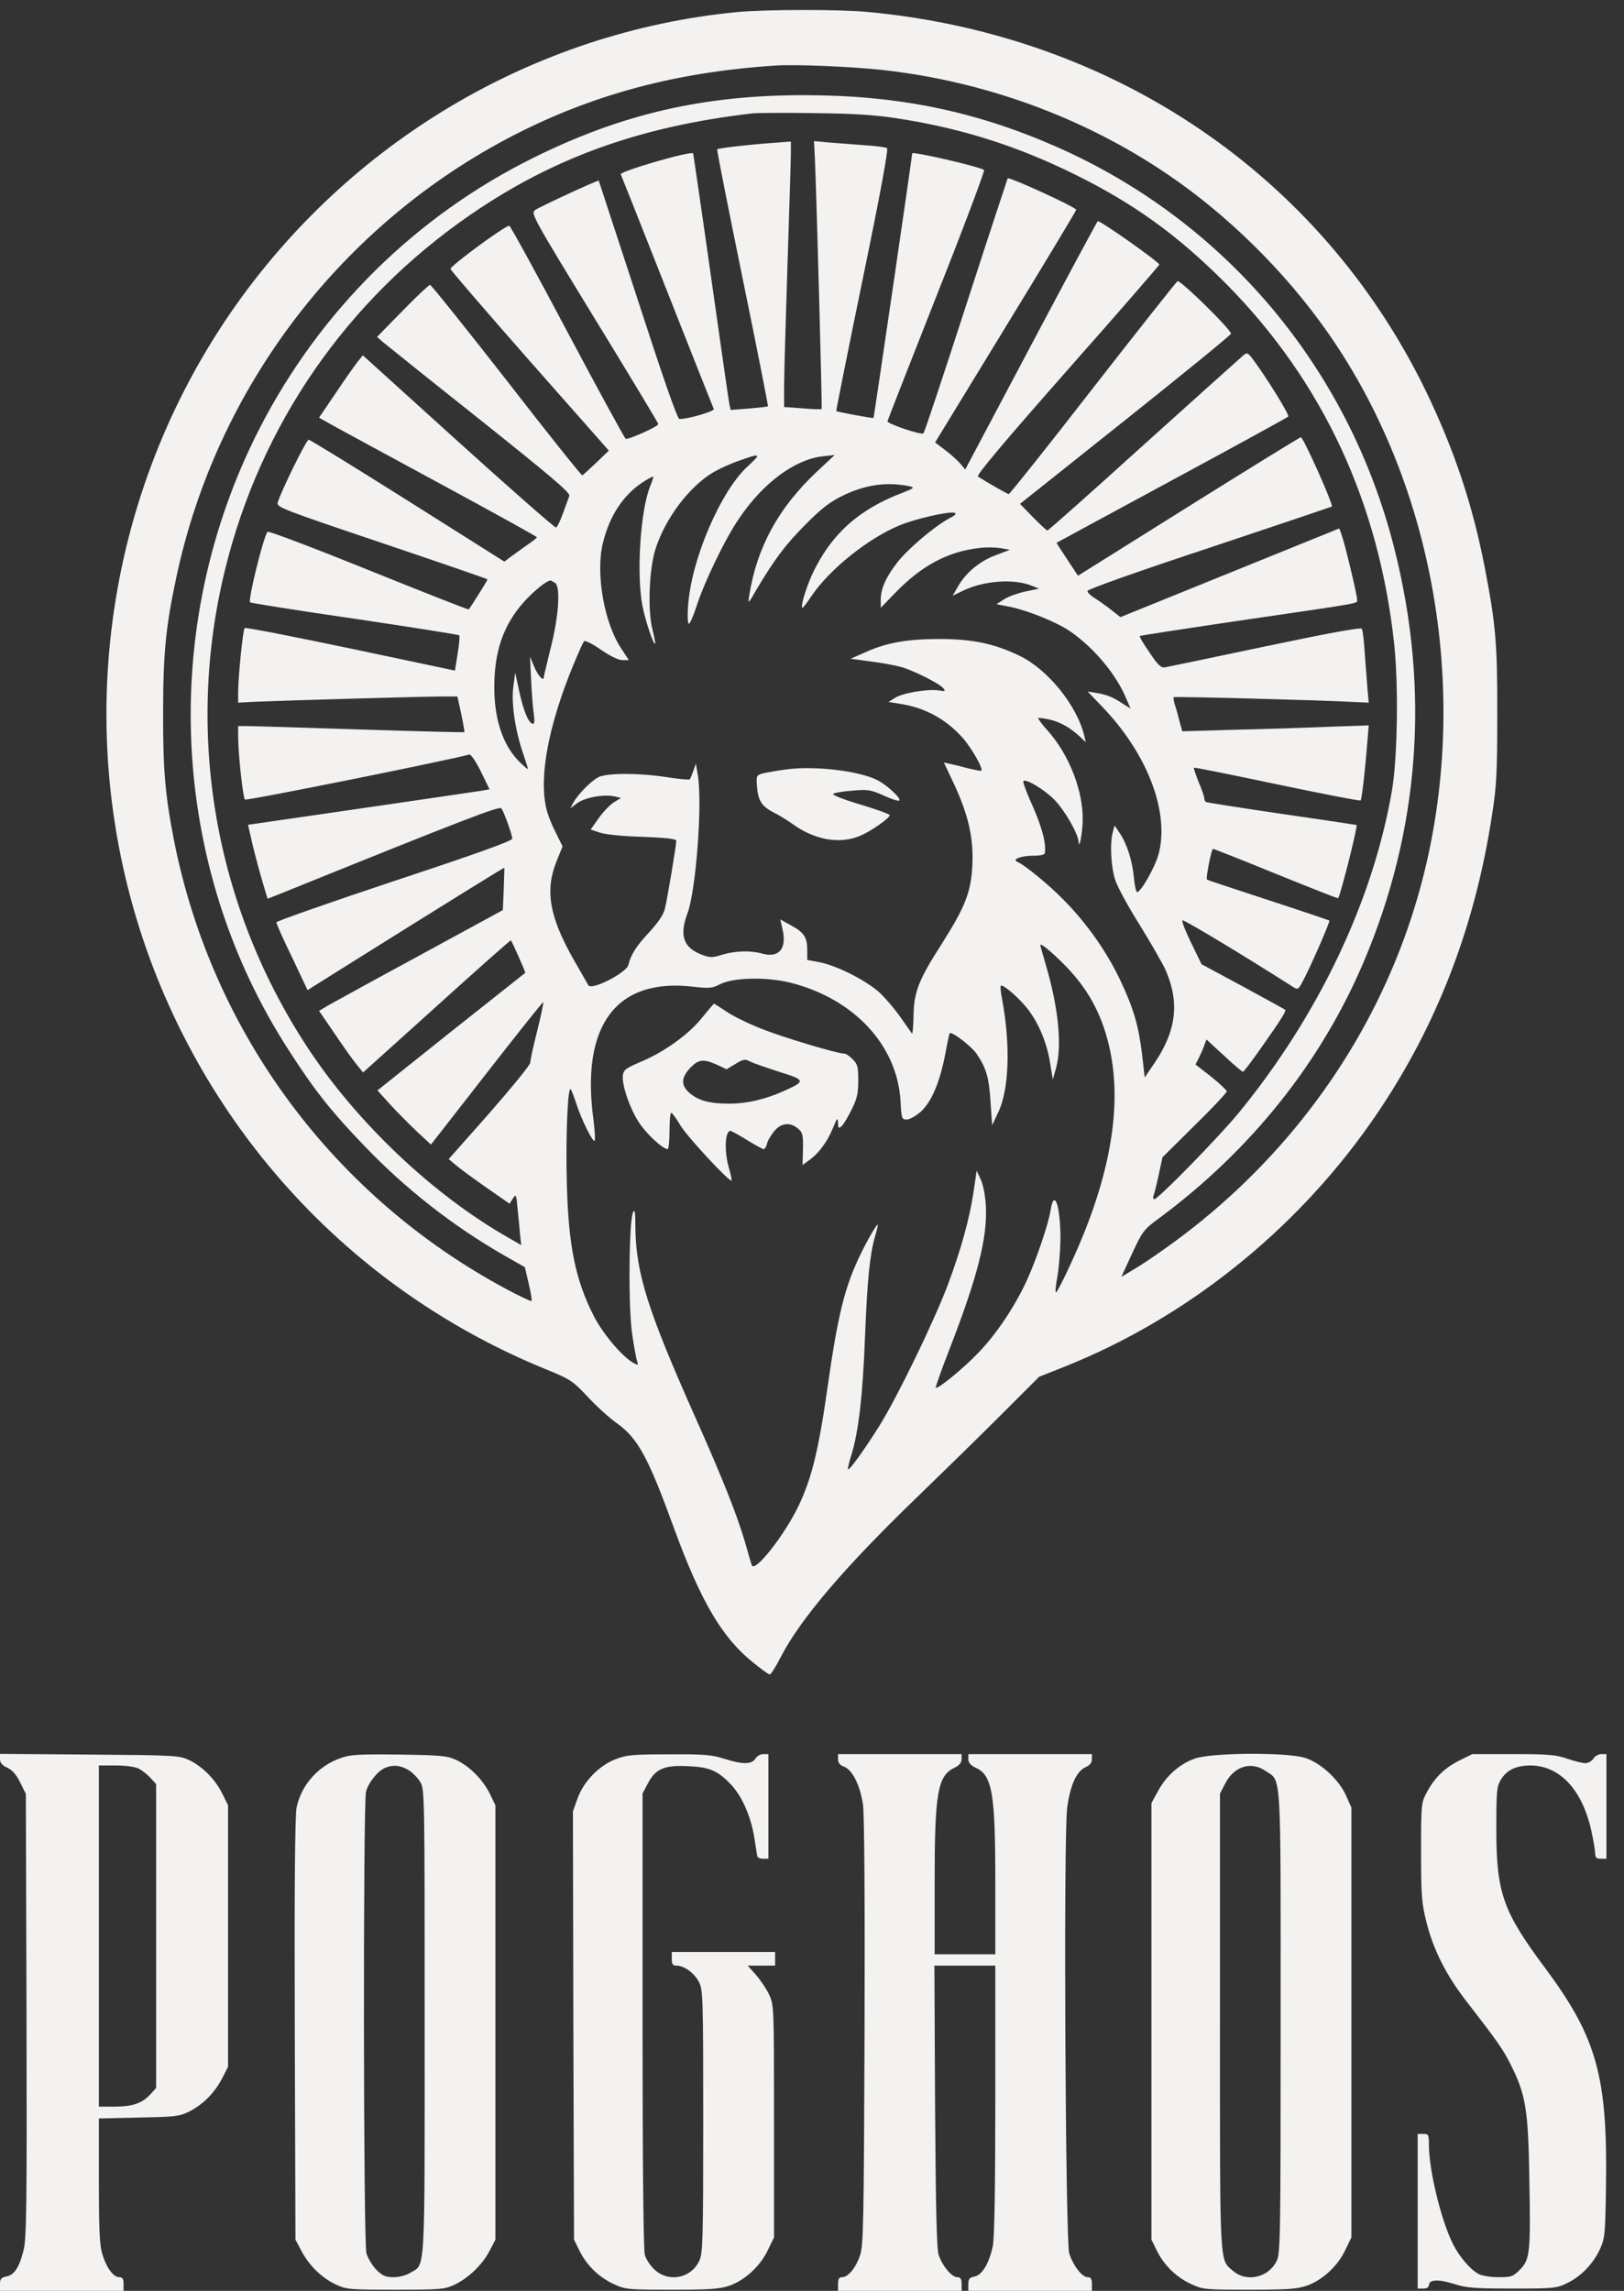
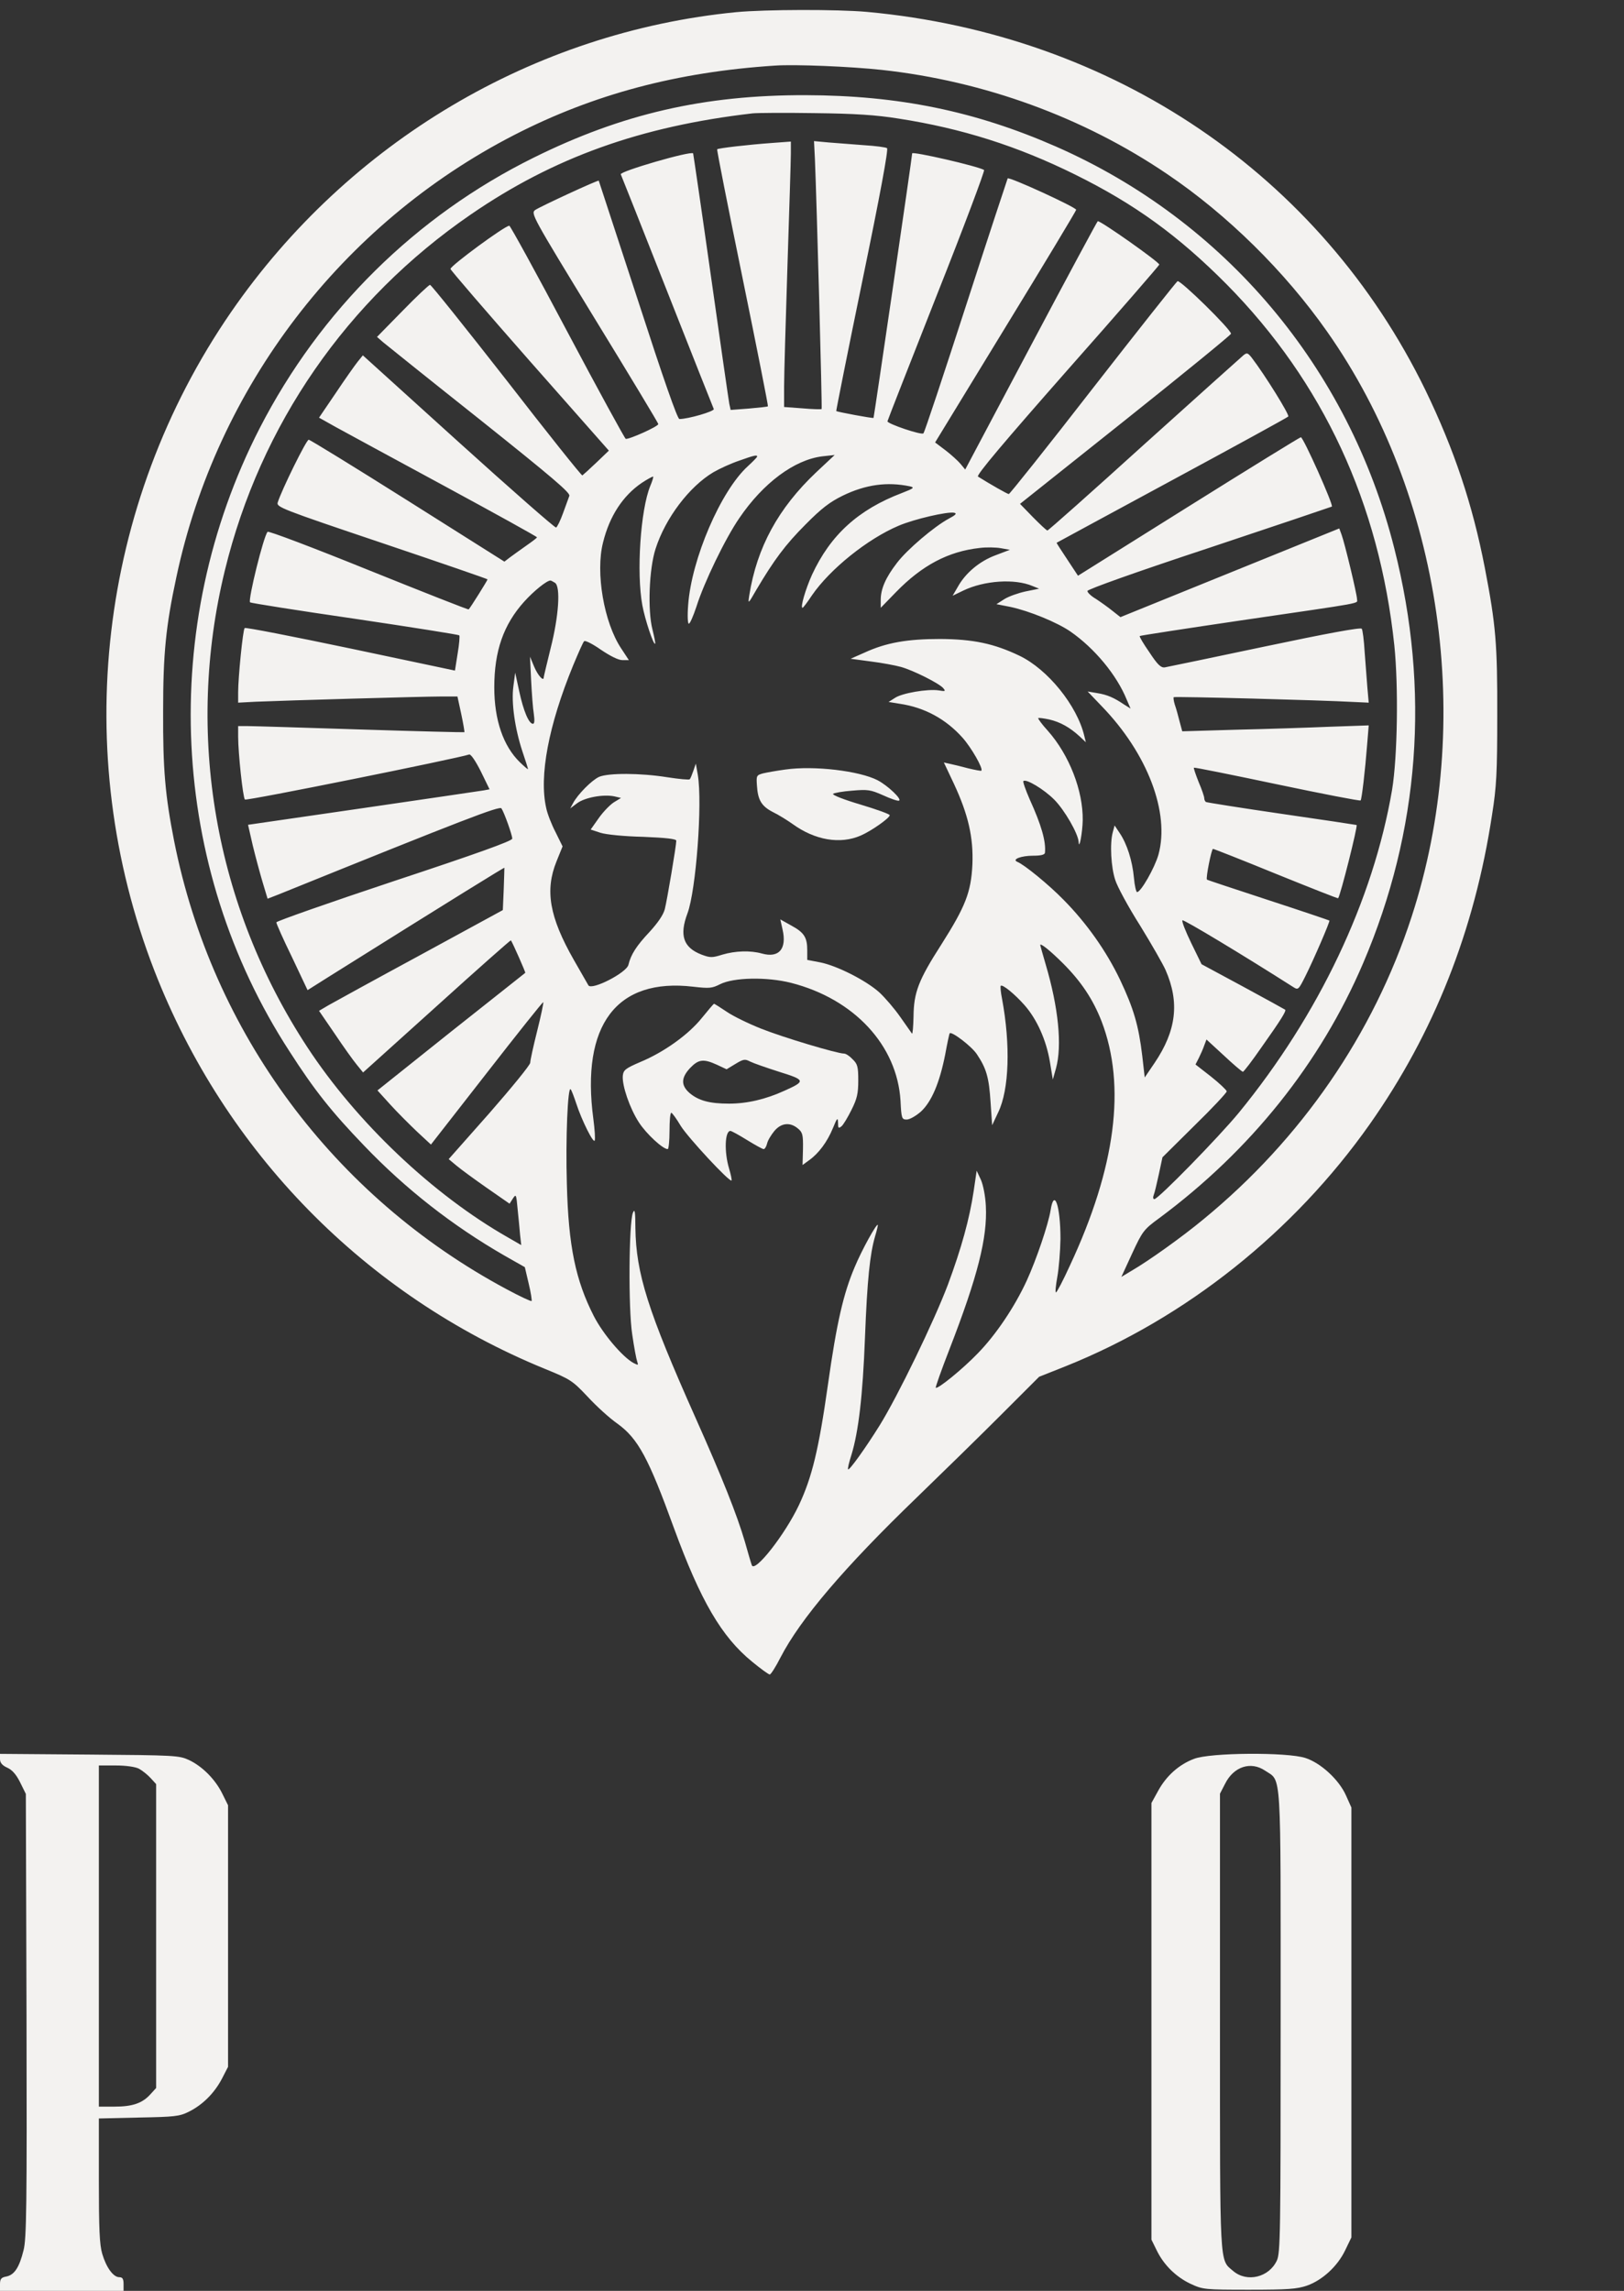
<svg xmlns="http://www.w3.org/2000/svg" width="56" height="79" viewBox="0 0 56 79" fill="none">
  <rect x="0" y="0" width="56" height="79" fill="#333333" stroke="none" />
  <path d="M25.388 0.419C18.408 1.101 12.016 4.897 7.972 10.756C3.393 17.399 2.402 25.941 5.322 33.47C7.755 39.729 12.597 44.67 18.787 47.204C19.671 47.564 19.74 47.611 20.259 48.16C20.554 48.482 21.019 48.906 21.29 49.094C22.003 49.611 22.359 50.27 23.242 52.702C24.156 55.196 24.877 56.443 25.938 57.306C26.233 57.549 26.504 57.745 26.543 57.745C26.581 57.745 26.752 57.478 26.914 57.157C27.604 55.823 29.115 54.051 31.602 51.651C32.477 50.804 33.794 49.517 34.514 48.796L35.832 47.478L36.761 47.109C40.898 45.447 44.609 42.49 47.236 38.764C49.444 35.627 50.846 32.09 51.45 28.098C51.605 27.125 51.629 26.639 51.629 24.686C51.636 22.223 51.582 21.556 51.202 19.588C50.776 17.384 50.141 15.501 49.157 13.462C45.539 6.035 38.396 1.195 29.905 0.411C28.875 0.317 26.38 0.325 25.388 0.419ZM30.408 2.411C33.926 2.795 37.358 4.042 40.248 6.003C42.316 7.399 44.307 9.36 45.764 11.438C49.73 17.078 50.861 24.913 48.677 31.611C47.36 35.666 44.865 39.282 41.503 42.043C40.767 42.654 39.612 43.478 39.031 43.815L38.667 44.035L39.039 43.227C39.395 42.458 39.442 42.396 39.969 42.011C43.13 39.666 45.531 36.662 47.003 33.219C48.956 28.654 49.32 23.799 48.08 18.913C46.508 12.678 42.231 7.611 36.413 5.054C33.624 3.831 30.982 3.289 27.774 3.282C24.28 3.274 21.453 3.925 18.4 5.438C14.34 7.446 11.04 10.709 8.956 14.764C5.446 21.603 5.842 29.894 9.986 36.262C10.846 37.603 11.435 38.341 12.551 39.502C13.984 41 15.595 42.262 17.393 43.298L18.098 43.698L18.23 44.262C18.307 44.576 18.346 44.843 18.33 44.866C18.307 44.882 17.92 44.702 17.47 44.459C11.505 41.266 7.314 35.611 6.004 29C5.694 27.423 5.617 26.529 5.625 24.529C5.625 22.537 5.718 21.596 6.082 19.901C7.476 13.344 11.784 7.713 17.734 4.654C20.469 3.25 23.343 2.482 26.728 2.262C27.418 2.215 29.324 2.293 30.408 2.411ZM30.982 4.089C33.166 4.427 35.088 5.038 37.071 6.019C39.132 7.038 40.635 8.129 42.308 9.815C45.624 13.18 47.561 17.352 48.08 22.254C48.227 23.682 48.189 26.105 48.003 27.235C47.352 31.047 45.477 34.999 42.719 38.372C42.014 39.227 39.938 41.352 39.806 41.352C39.76 41.352 39.752 41.29 39.783 41.211C39.814 41.141 39.891 40.811 39.961 40.49L40.085 39.909L41.193 38.811C41.805 38.215 42.301 37.682 42.301 37.635C42.293 37.588 42.053 37.36 41.758 37.125L41.224 36.709L41.34 36.482C41.402 36.356 41.487 36.168 41.526 36.05L41.603 35.847L42.208 36.404C42.533 36.709 42.828 36.96 42.858 36.96C42.889 36.96 43.176 36.584 43.502 36.113C44.191 35.141 44.361 34.858 44.315 34.819C44.292 34.803 43.641 34.443 42.858 34.019L41.433 33.251L41.077 32.521C40.883 32.121 40.743 31.768 40.774 31.737C40.813 31.698 42.905 32.96 44.602 34.043C44.764 34.145 44.78 34.129 45.012 33.666C45.299 33.094 45.872 31.768 45.841 31.745C45.833 31.737 44.888 31.415 43.734 31.039C42.587 30.662 41.634 30.349 41.619 30.333C41.572 30.294 41.774 29.274 41.828 29.274C41.859 29.274 42.835 29.658 44.005 30.137C45.167 30.607 46.136 30.992 46.143 30.976C46.221 30.882 46.825 28.49 46.779 28.45C46.763 28.443 45.609 28.27 44.199 28.066C42.797 27.862 41.619 27.674 41.588 27.658C41.549 27.635 41.526 27.572 41.526 27.525C41.526 27.47 41.441 27.219 41.332 26.968C41.231 26.709 41.154 26.49 41.169 26.474C41.185 26.458 42.471 26.717 44.036 27.047C45.601 27.376 46.895 27.627 46.918 27.603C46.957 27.564 47.073 26.576 47.143 25.674L47.197 25.015L45.849 25.062C45.113 25.093 43.664 25.141 42.634 25.164L40.767 25.219L40.674 24.874C40.627 24.686 40.557 24.427 40.511 24.301C40.472 24.176 40.457 24.058 40.472 24.043C40.503 24.011 45.578 24.145 46.67 24.207L47.197 24.231L47.151 23.713C47.127 23.431 47.089 22.874 47.057 22.482C47.034 22.082 46.988 21.729 46.957 21.682C46.926 21.627 45.74 21.846 43.618 22.294C41.805 22.678 40.248 22.999 40.162 23.015C40.031 23.031 39.914 22.921 39.636 22.497C39.434 22.207 39.279 21.948 39.302 21.933C39.318 21.917 40.898 21.674 42.812 21.392C47.151 20.756 46.794 20.827 46.794 20.662C46.794 20.497 46.368 18.725 46.26 18.435L46.182 18.223L42.409 19.752L38.636 21.282L38.357 21.062C38.202 20.937 37.947 20.756 37.792 20.654C37.629 20.56 37.497 20.435 37.497 20.38C37.497 20.325 39.186 19.721 41.704 18.89C44.013 18.121 45.911 17.478 45.926 17.47C45.988 17.415 44.943 15.078 44.857 15.078C44.826 15.078 43.083 16.152 40.991 17.462L37.172 19.854L36.8 19.29C36.591 18.976 36.428 18.725 36.436 18.717C36.444 18.709 38.233 17.744 40.403 16.568C42.58 15.392 44.385 14.403 44.423 14.364C44.478 14.317 43.618 12.929 43.161 12.333C43.029 12.168 42.998 12.152 42.874 12.254C42.797 12.317 41.255 13.705 39.45 15.329C37.652 16.96 36.149 18.294 36.118 18.294C36.087 18.294 35.863 18.082 35.615 17.831L35.173 17.376L38.807 14.482C40.805 12.889 42.448 11.548 42.448 11.509C42.456 11.368 40.697 9.642 40.604 9.697C40.557 9.729 39.24 11.391 37.683 13.391C36.126 15.399 34.817 17.038 34.786 17.038C34.739 17.038 34.135 16.693 33.724 16.435C33.655 16.388 34.639 15.227 36.8 12.772C38.551 10.795 39.976 9.148 39.976 9.125C39.976 9.038 37.978 7.627 37.854 7.627C37.838 7.627 36.8 9.556 35.553 11.909L33.283 16.192L33.12 15.995C33.035 15.893 32.802 15.682 32.609 15.533L32.245 15.258L34.677 11.274C36.017 9.086 37.11 7.266 37.11 7.235C37.11 7.148 34.801 6.089 34.747 6.152C34.739 6.168 34.088 8.136 33.314 10.529C32.539 12.921 31.88 14.913 31.842 14.944C31.78 15.015 30.602 14.615 30.602 14.529C30.602 14.505 31.369 12.552 32.299 10.191C33.236 7.831 33.965 5.885 33.934 5.862C33.717 5.729 31.454 5.211 31.454 5.289C31.447 5.454 30.137 14.395 30.122 14.411C30.099 14.435 28.882 14.207 28.836 14.176C28.828 14.168 29.231 12.136 29.742 9.658C30.346 6.733 30.641 5.14 30.587 5.109C30.54 5.078 30.192 5.031 29.796 5.007C29.409 4.976 28.859 4.936 28.58 4.913L28.069 4.866L28.1 5.478C28.162 6.929 28.355 14.082 28.332 14.105C28.317 14.121 28.022 14.113 27.674 14.082L27.038 14.035V13.321C27.038 12.929 27.093 11.054 27.154 9.156C27.216 7.258 27.271 5.517 27.271 5.289V4.882L26.636 4.929C25.776 4.991 24.776 5.109 24.73 5.148C24.714 5.172 25.109 7.164 25.605 9.587C26.101 12.011 26.496 14.003 26.48 14.011C26.473 14.027 26.171 14.058 25.822 14.089L25.195 14.137L25.148 13.925C25.125 13.799 24.838 11.815 24.513 9.509C24.187 7.203 23.908 5.305 23.901 5.289C23.823 5.195 21.367 5.909 21.406 6.011C21.429 6.058 22.15 7.878 23.01 10.058C23.87 12.239 24.59 14.058 24.613 14.105C24.644 14.184 23.73 14.45 23.428 14.45C23.358 14.45 22.87 13.046 21.995 10.348C21.259 8.097 20.654 6.246 20.647 6.231C20.623 6.199 18.64 7.117 18.454 7.242C18.299 7.36 18.346 7.446 20.492 10.96C21.708 12.944 22.7 14.591 22.7 14.623C22.7 14.709 21.677 15.164 21.576 15.133C21.538 15.109 20.631 13.454 19.562 11.438C18.501 9.431 17.594 7.784 17.563 7.784C17.408 7.784 15.534 9.164 15.534 9.274C15.534 9.313 16.765 10.74 18.261 12.442L20.995 15.54L20.561 15.956C20.321 16.184 20.104 16.38 20.081 16.395C20.05 16.403 18.873 14.929 17.47 13.117C16.06 11.313 14.875 9.831 14.829 9.823C14.79 9.823 14.356 10.231 13.876 10.725L13 11.619L13.217 11.807C13.341 11.909 14.844 13.117 16.564 14.482C19.028 16.45 19.678 16.999 19.632 17.101C19.601 17.18 19.508 17.446 19.415 17.697C19.322 17.956 19.213 18.176 19.175 18.192C19.128 18.199 17.617 16.874 15.805 15.235L12.512 12.254L12.334 12.474C12.241 12.591 11.9 13.07 11.582 13.548L11.001 14.403L11.575 14.725C11.884 14.897 13.581 15.815 15.332 16.764C17.083 17.713 18.516 18.505 18.516 18.529C18.516 18.552 18.346 18.678 18.144 18.819C17.943 18.96 17.695 19.14 17.587 19.219L17.393 19.368L14.062 17.266C12.233 16.113 10.691 15.164 10.645 15.164C10.567 15.156 9.707 16.905 9.576 17.329C9.529 17.486 9.7 17.556 13.171 18.725C15.169 19.399 16.812 19.964 16.812 19.98C16.812 20.011 16.215 20.968 16.161 21.015C16.145 21.031 14.596 20.419 12.706 19.658C10.808 18.89 9.258 18.301 9.227 18.34C9.088 18.489 8.545 20.694 8.623 20.772C8.646 20.796 10.273 21.054 12.225 21.337C14.185 21.627 15.812 21.886 15.836 21.909C15.859 21.925 15.836 22.215 15.781 22.537L15.688 23.125L12.086 22.364C10.103 21.948 8.46 21.627 8.437 21.658C8.375 21.713 8.212 23.368 8.212 23.87V24.231L8.817 24.199C9.94 24.152 14.604 24.019 15.193 24.019H15.774L15.905 24.623C15.975 24.952 16.022 25.235 16.014 25.25C15.998 25.258 14.387 25.219 12.427 25.156C10.475 25.093 8.724 25.039 8.545 25.039H8.212V25.407C8.212 25.964 8.375 27.501 8.445 27.572C8.491 27.627 15.75 26.16 16.177 26.019C16.231 25.995 16.393 26.231 16.579 26.599L16.881 27.219L16.672 27.258C16.556 27.274 14.681 27.556 12.504 27.87L8.553 28.443L8.716 29.156C8.809 29.541 8.964 30.113 9.057 30.427L9.227 30.992L9.591 30.851C16.029 28.247 17.23 27.784 17.292 27.878C17.393 28.035 17.664 28.796 17.664 28.921C17.664 29 16.417 29.447 13.597 30.38C11.358 31.125 9.529 31.768 9.529 31.807C9.529 31.854 9.769 32.396 10.072 33.015L10.606 34.145L11.327 33.69C15.696 30.952 17.385 29.909 17.393 29.925C17.393 29.933 17.385 30.262 17.37 30.662L17.339 31.384L14.503 32.929C12.938 33.776 11.513 34.56 11.334 34.662L11.001 34.858L11.544 35.651C11.838 36.09 12.179 36.568 12.303 36.717L12.52 36.984L15.061 34.694C16.455 33.431 17.61 32.411 17.617 32.427C17.672 32.498 18.129 33.533 18.113 33.548C18.098 33.556 16.951 34.474 15.549 35.58L13.016 37.603L13.457 38.09C13.705 38.364 14.123 38.78 14.387 39.031L14.86 39.47L16.781 37.007C17.842 35.643 18.718 34.545 18.733 34.56C18.749 34.576 18.656 35.023 18.524 35.549C18.392 36.074 18.284 36.568 18.284 36.647C18.284 36.725 17.648 37.502 16.881 38.38L15.472 39.972L15.735 40.192C15.882 40.317 16.355 40.662 16.781 40.96L17.571 41.509L17.687 41.329C17.796 41.164 17.803 41.188 17.85 41.706C17.881 42.004 17.92 42.411 17.935 42.592L17.974 42.937L17.525 42.678C14.929 41.203 12.295 38.702 10.598 36.113C7.399 31.235 6.376 25.313 7.755 19.666C8.979 14.646 11.962 10.333 16.231 7.399C19.09 5.431 22.088 4.356 25.954 3.909C26.101 3.893 27.062 3.885 28.084 3.901C29.471 3.917 30.207 3.964 30.982 4.089ZM26.109 15.744C26.109 15.768 25.961 15.917 25.783 16.082C24.854 16.929 23.846 19.274 23.73 20.858C23.699 21.242 23.715 21.509 23.753 21.509C23.792 21.509 23.908 21.242 24.017 20.913C24.273 20.097 25.009 18.568 25.497 17.862C26.318 16.654 27.395 15.854 28.355 15.737L28.782 15.69L28.146 16.286C26.837 17.525 26.101 18.874 25.837 20.529C25.791 20.843 25.791 20.843 26.085 20.333C26.69 19.313 27.077 18.788 27.774 18.09C28.324 17.533 28.611 17.313 29.06 17.093C29.851 16.709 30.594 16.607 31.377 16.772C31.547 16.811 31.509 16.843 31.106 16.999C29.595 17.572 28.634 18.45 27.999 19.823C27.774 20.325 27.588 20.96 27.674 20.96C27.697 20.96 27.844 20.764 27.999 20.529C28.619 19.627 29.913 18.584 30.989 18.129C31.524 17.901 32.671 17.635 32.903 17.682C33.004 17.705 32.957 17.76 32.717 17.886C32.221 18.152 31.276 18.952 30.927 19.415C30.54 19.917 30.37 20.309 30.37 20.686V20.96L30.896 20.419C31.795 19.494 32.702 19.015 33.779 18.897C34.011 18.866 34.344 18.874 34.514 18.905L34.824 18.96L34.329 19.148C33.779 19.352 33.291 19.76 33.027 20.239L32.849 20.544L33.221 20.364C33.941 20.019 34.987 19.948 35.599 20.207L35.832 20.301L35.367 20.395C35.111 20.45 34.778 20.568 34.631 20.662L34.36 20.835L34.84 20.929C35.498 21.07 36.451 21.462 36.908 21.776C37.745 22.356 38.512 23.282 38.853 24.129L38.985 24.435L38.76 24.294C38.411 24.058 38.179 23.956 37.83 23.901L37.505 23.846L37.993 24.356C39.566 25.98 40.348 28.027 39.945 29.478C39.814 29.933 39.341 30.764 39.209 30.764C39.178 30.764 39.124 30.545 39.101 30.27C39.047 29.682 38.861 29.101 38.613 28.733L38.435 28.466L38.373 28.694C38.264 29.078 38.311 29.917 38.458 30.349C38.528 30.576 38.915 31.29 39.318 31.925C39.713 32.568 40.108 33.258 40.193 33.454C40.681 34.568 40.565 35.541 39.814 36.654L39.473 37.156L39.388 36.411C39.264 35.368 39.093 34.78 38.621 33.784C38.148 32.796 37.474 31.839 36.676 31.031C36.18 30.521 35.32 29.815 35.08 29.721C34.879 29.635 35.212 29.509 35.622 29.509C35.886 29.509 36.025 29.478 36.033 29.407C36.072 29.015 35.909 28.45 35.506 27.564C35.367 27.243 35.266 26.96 35.289 26.937C35.374 26.843 36.002 27.219 36.358 27.58C36.707 27.933 37.18 28.748 37.195 29.039C37.211 29.329 37.327 28.717 37.335 28.286C37.35 27.266 36.87 26.035 36.134 25.203C35.932 24.984 35.785 24.78 35.801 24.764C35.824 24.748 35.994 24.772 36.18 24.811C36.56 24.898 36.893 25.086 37.226 25.392L37.443 25.596L37.389 25.376C37.141 24.333 36.134 23.086 35.158 22.615C34.274 22.192 33.562 22.043 32.423 22.035C31.284 22.035 30.563 22.16 29.812 22.505L29.332 22.717L30.029 22.811C30.408 22.858 30.873 22.945 31.067 22.999C31.493 23.117 32.4 23.572 32.531 23.737C32.616 23.839 32.593 23.846 32.361 23.807C31.997 23.752 31.09 23.901 30.85 24.074L30.641 24.207L31.028 24.27C31.88 24.395 32.616 24.796 33.19 25.439C33.492 25.776 33.91 26.505 33.84 26.576C33.825 26.592 33.624 26.552 33.391 26.497C33.159 26.435 32.872 26.364 32.756 26.341L32.547 26.294L32.895 27.031C33.391 28.098 33.569 28.882 33.531 29.815C33.484 30.764 33.298 31.25 32.462 32.568C31.671 33.8 31.509 34.223 31.501 35.054C31.493 35.407 31.47 35.674 31.447 35.643C31.423 35.611 31.245 35.352 31.044 35.07C30.842 34.78 30.517 34.403 30.323 34.223C29.858 33.807 28.867 33.305 28.286 33.188L27.836 33.102V32.772C27.836 32.333 27.736 32.16 27.286 31.917L26.907 31.705L26.984 32.05C27.139 32.725 26.86 33.047 26.271 32.882C25.876 32.772 25.357 32.788 24.908 32.921C24.559 33.031 24.489 33.031 24.195 32.921C23.56 32.678 23.42 32.254 23.707 31.494C24.001 30.701 24.226 27.705 24.063 26.725L23.994 26.333L23.908 26.584C23.862 26.717 23.808 26.85 23.784 26.874C23.761 26.898 23.413 26.866 23.01 26.803C22.072 26.654 20.988 26.654 20.662 26.788C20.414 26.898 19.919 27.392 19.756 27.705L19.663 27.878L19.903 27.698C20.166 27.501 20.802 27.384 21.181 27.462L21.414 27.517L21.158 27.674C21.019 27.768 20.786 28.011 20.639 28.223L20.368 28.607L20.701 28.717C20.895 28.78 21.522 28.843 22.181 28.858C22.963 28.89 23.32 28.929 23.32 28.992C23.32 29.164 23.002 31.047 22.924 31.352C22.87 31.556 22.684 31.823 22.398 32.137C21.948 32.615 21.755 32.913 21.669 33.274C21.6 33.548 20.407 34.16 20.29 33.98C20.252 33.917 20.027 33.517 19.787 33.102C18.942 31.619 18.787 30.701 19.19 29.705L19.399 29.188L19.159 28.701C19.02 28.435 18.873 28.058 18.834 27.862C18.586 26.764 18.911 25.023 19.764 22.945C19.942 22.521 20.104 22.145 20.143 22.113C20.174 22.074 20.438 22.207 20.716 22.403C21.042 22.623 21.321 22.764 21.46 22.764H21.685L21.422 22.364C20.825 21.47 20.53 19.744 20.794 18.709C21.019 17.791 21.483 17.093 22.127 16.654C22.328 16.521 22.506 16.427 22.522 16.435C22.537 16.45 22.491 16.599 22.421 16.764C22.088 17.58 21.941 19.744 22.15 20.874C22.243 21.376 22.537 22.254 22.591 22.199C22.607 22.184 22.56 21.956 22.498 21.705C22.328 21.046 22.382 19.611 22.607 18.921C22.948 17.862 23.769 16.78 24.598 16.286C24.815 16.16 25.21 15.98 25.489 15.886C26.016 15.697 26.109 15.682 26.109 15.744ZM19.136 20.097C19.337 20.223 19.268 21.25 18.989 22.348C18.857 22.882 18.749 23.337 18.749 23.36C18.749 23.517 18.547 23.29 18.423 22.999L18.276 22.646L18.315 23.47C18.338 23.925 18.377 24.443 18.408 24.623C18.439 24.85 18.431 24.96 18.377 24.96C18.237 24.96 18.051 24.521 17.904 23.839L17.765 23.195L17.703 23.666C17.625 24.231 17.757 25.133 18.013 25.909C18.121 26.223 18.206 26.497 18.206 26.521C18.206 26.544 18.082 26.435 17.927 26.286C17.354 25.729 17.044 24.827 17.044 23.705C17.044 22.45 17.362 21.541 18.075 20.748C18.423 20.364 18.857 20.019 18.981 20.019C19.004 20.019 19.074 20.058 19.136 20.097ZM36.653 33.219C37.288 33.854 37.691 34.466 37.985 35.219C38.838 37.447 38.473 40.262 36.893 43.643C36.661 44.153 36.444 44.568 36.413 44.568C36.382 44.568 36.405 44.333 36.459 44.035C36.513 43.745 36.56 43.157 36.568 42.725C36.568 41.58 36.351 40.953 36.227 41.737C36.149 42.223 35.739 43.431 35.406 44.16C34.987 45.07 34.344 46.027 33.717 46.67C33.205 47.204 32.33 47.917 32.268 47.855C32.252 47.839 32.462 47.243 32.74 46.529C33.717 44.011 34.05 42.678 33.995 41.596C33.98 41.251 33.903 40.866 33.825 40.686L33.678 40.372L33.577 41.062C33.43 42.043 33.151 43.047 32.686 44.302C32.206 45.572 30.959 48.145 30.331 49.157C29.843 49.941 29.285 50.717 29.246 50.67C29.223 50.655 29.277 50.427 29.363 50.16C29.603 49.368 29.75 48.145 29.827 46.121C29.905 44.113 29.998 43.243 30.176 42.631C30.238 42.427 30.277 42.255 30.269 42.239C30.223 42.192 29.719 43.102 29.471 43.698C29.084 44.608 28.851 45.611 28.549 47.753C28.231 49.996 27.999 50.945 27.55 51.902C27.069 52.921 26.016 54.263 25.923 53.972C25.899 53.91 25.791 53.541 25.683 53.157C25.411 52.231 24.9 50.945 23.986 48.898C22.336 45.196 21.933 43.917 21.91 42.349C21.91 41.776 21.886 41.666 21.824 41.823C21.685 42.168 21.662 45.133 21.801 46.019C21.863 46.451 21.941 46.866 21.972 46.953C22.018 47.086 22.01 47.086 21.84 47C21.46 46.788 20.794 46.004 20.476 45.384C19.849 44.153 19.601 42.976 19.547 40.835C19.5 39.258 19.578 37.447 19.678 37.564C19.709 37.596 19.794 37.823 19.872 38.058C20.058 38.631 20.469 39.455 20.507 39.329C20.53 39.274 20.507 38.945 20.461 38.592C20.027 35.345 21.259 33.713 23.908 34.027C24.459 34.09 24.551 34.082 24.83 33.941C25.295 33.705 26.442 33.682 27.279 33.894C29.456 34.45 30.935 36.05 31.052 37.956C31.082 38.576 31.098 38.607 31.268 38.607C31.369 38.607 31.586 38.482 31.756 38.333C32.121 37.996 32.4 37.345 32.593 36.364C32.663 35.98 32.733 35.651 32.748 35.635C32.802 35.549 33.5 36.074 33.686 36.356C34.011 36.843 34.104 37.149 34.158 38.019L34.212 38.803L34.422 38.356C34.801 37.572 34.848 36.027 34.553 34.443C34.507 34.215 34.491 34.019 34.507 33.996C34.569 33.933 34.995 34.286 35.328 34.662C35.762 35.156 36.08 35.878 36.203 36.615L36.304 37.227L36.413 36.843C36.63 36.058 36.498 34.741 36.056 33.251C35.956 32.905 35.87 32.607 35.87 32.592C35.87 32.505 36.211 32.78 36.653 33.219Z" fill="#F3F2F0" />
  <path d="M27.085 26.537C26.79 26.576 26.442 26.639 26.31 26.67C26.085 26.733 26.078 26.749 26.101 27.086C26.132 27.588 26.256 27.8 26.651 28.004C26.845 28.098 27.147 28.286 27.325 28.412C28.1 28.976 28.975 29.125 29.688 28.811C30.06 28.647 30.68 28.208 30.68 28.113C30.68 28.074 30.222 27.91 29.672 27.745C29.114 27.58 28.688 27.415 28.727 27.376C28.758 27.345 29.052 27.29 29.386 27.266C29.928 27.219 30.021 27.235 30.447 27.423C30.703 27.541 30.951 27.627 30.997 27.611C31.121 27.572 30.617 27.094 30.261 26.906C29.634 26.584 28.076 26.396 27.085 26.537Z" fill="#F3F2F0" />
  <path d="M24.203 35.102C23.746 35.675 22.893 36.286 22.08 36.623C21.569 36.843 21.499 36.898 21.476 37.094C21.445 37.431 21.716 38.224 22.034 38.71C22.289 39.102 22.855 39.627 23.025 39.627C23.056 39.627 23.087 39.345 23.087 39C23.087 38.655 23.11 38.373 23.149 38.373C23.18 38.38 23.327 38.577 23.474 38.827C23.722 39.227 25.156 40.773 25.225 40.71C25.241 40.694 25.202 40.506 25.14 40.294C24.97 39.729 24.993 39 25.187 39C25.225 39 25.481 39.141 25.76 39.314C26.039 39.486 26.294 39.627 26.333 39.627C26.372 39.627 26.426 39.541 26.45 39.439C26.473 39.329 26.589 39.141 26.697 39.008C26.93 38.725 27.24 38.686 27.511 38.914C27.674 39.047 27.697 39.126 27.689 39.62L27.674 40.176L27.898 40.012C28.231 39.776 28.526 39.377 28.72 38.906C28.867 38.545 28.89 38.522 28.898 38.718C28.898 38.906 28.913 38.922 29.014 38.843C29.076 38.796 29.231 38.537 29.363 38.271C29.556 37.886 29.595 37.706 29.595 37.259C29.595 36.788 29.572 36.694 29.401 36.529C29.3 36.42 29.169 36.333 29.107 36.333C28.867 36.333 26.984 35.769 26.24 35.471C25.806 35.298 25.272 35.039 25.047 34.882C24.823 34.733 24.629 34.608 24.621 34.616C24.606 34.616 24.42 34.835 24.203 35.102ZM26.868 36.961C27.774 37.243 27.79 37.282 27.054 37.612C26.403 37.91 25.76 38.059 25.14 38.059C24.474 38.059 24.094 37.957 23.784 37.698C23.474 37.431 23.482 37.165 23.8 36.827C24.087 36.529 24.257 36.506 24.722 36.718L25.055 36.874L25.365 36.686C25.636 36.522 25.69 36.514 25.868 36.608C25.977 36.663 26.426 36.82 26.868 36.961Z" fill="#F3F2F0" />
  <path d="M0 60.663C0 60.788 0.077 60.882 0.256 60.961C0.426 61.039 0.566 61.204 0.697 61.47L0.891 61.863L0.914 69.502C0.93 76.09 0.914 77.204 0.813 77.596C0.666 78.192 0.496 78.451 0.217 78.506C0.039 78.537 0 78.592 0 78.772V79H2.131H4.261V78.765C4.261 78.584 4.222 78.529 4.114 78.529C3.905 78.529 3.664 78.192 3.525 77.722C3.432 77.408 3.409 76.859 3.409 75.188V73.055L4.788 73.023C6.027 73 6.19 72.984 6.516 72.82C6.988 72.584 7.391 72.184 7.654 71.682L7.864 71.274V66.765V62.255L7.67 61.863C7.43 61.368 6.98 60.913 6.516 60.694C6.175 60.537 6.043 60.529 3.083 60.506L0 60.482V60.663ZM4.788 60.992C4.904 61.055 5.082 61.196 5.191 61.313L5.384 61.525V66.765V72.004L5.191 72.216C4.912 72.529 4.571 72.647 3.951 72.647H3.409V66.765V60.882H3.99C4.346 60.882 4.664 60.929 4.788 60.992Z" fill="#F3F2F0" />
-   <path d="M11.737 60.631C10.97 60.898 10.389 61.557 10.227 62.333C10.172 62.6 10.149 65.07 10.165 69.98L10.188 77.235L10.397 77.627C10.661 78.129 11.094 78.553 11.582 78.78C11.947 78.953 12.063 78.961 13.635 78.961C15.177 78.961 15.332 78.945 15.658 78.796C16.153 78.561 16.626 78.106 16.874 77.635L17.083 77.235V69.745V62.255L16.897 61.87C16.657 61.376 16.2 60.913 15.735 60.694C15.41 60.545 15.231 60.529 13.752 60.506C12.357 60.49 12.07 60.506 11.737 60.631ZM14.085 61.039C14.224 61.125 14.402 61.306 14.488 61.447C14.643 61.698 14.643 61.862 14.643 69.729C14.643 78.584 14.674 78.059 14.155 78.373C14.007 78.467 13.767 78.529 13.573 78.529C13.295 78.529 13.186 78.482 12.977 78.27C12.838 78.129 12.682 77.871 12.636 77.706C12.528 77.322 12.52 62.255 12.62 61.792C12.698 61.478 13.023 61.07 13.287 60.961C13.55 60.851 13.814 60.874 14.085 61.039Z" fill="#F3F2F0" />
-   <path d="M21.235 60.663C20.662 60.882 20.135 61.423 19.918 62.011L19.756 62.466L19.771 69.847L19.794 77.235L19.973 77.596C20.213 78.098 20.631 78.514 21.142 78.757C21.569 78.953 21.615 78.961 23.165 78.961C24.497 78.961 24.815 78.937 25.156 78.82C25.69 78.631 26.209 78.153 26.473 77.604L26.69 77.157V73.157C26.69 69.235 26.69 69.149 26.527 68.796C26.434 68.592 26.225 68.286 26.07 68.106L25.783 67.784H26.256H26.728V67.549V67.314H24.947H23.165V67.549C23.165 67.737 23.196 67.784 23.327 67.784C23.591 67.784 23.947 68.043 24.102 68.349C24.241 68.623 24.249 68.867 24.249 73.165C24.249 77.219 24.234 77.714 24.117 77.957C23.839 78.561 23.079 78.718 22.591 78.286C22.436 78.153 22.281 77.918 22.235 77.761C22.188 77.572 22.157 74.718 22.157 69.659V61.847L22.336 61.51C22.599 61 22.901 60.866 23.707 60.906C24.451 60.937 24.722 61.047 25.171 61.502C25.558 61.894 25.868 62.568 26 63.306C26.054 63.635 26.101 63.949 26.109 63.996C26.109 64.051 26.194 64.098 26.302 64.098H26.496V62.294V60.49H26.318C26.225 60.49 26.101 60.56 26.047 60.647C25.923 60.851 25.597 60.851 24.962 60.647C24.544 60.513 24.257 60.49 23.064 60.498C21.824 60.498 21.6 60.521 21.235 60.663Z" fill="#F3F2F0" />
-   <path d="M28.898 60.67C28.898 60.796 28.967 60.874 29.114 60.929C29.393 61.039 29.657 61.557 29.758 62.231C29.804 62.537 29.827 65.525 29.812 70.059C29.788 76.678 29.773 77.431 29.657 77.776C29.51 78.208 29.246 78.529 29.037 78.529C28.936 78.529 28.898 78.592 28.898 78.765V79H31.028H33.159V78.765C33.159 78.584 33.12 78.529 33.011 78.529C32.818 78.529 32.492 78.137 32.368 77.761C32.299 77.549 32.268 76.224 32.244 72.624L32.221 67.784H33.275H34.321V72.412C34.321 75.494 34.29 77.172 34.236 77.447C34.112 78.043 33.871 78.451 33.608 78.506C33.43 78.537 33.391 78.592 33.391 78.772V79H35.522H37.652V78.765C37.652 78.584 37.613 78.529 37.505 78.529C37.311 78.529 37.001 78.122 36.87 77.706C36.738 77.29 36.668 63.306 36.8 62.341C36.901 61.572 37.117 61.086 37.427 60.945C37.582 60.874 37.652 60.788 37.652 60.67V60.49H35.522H33.391V60.663C33.391 60.788 33.476 60.882 33.647 60.961C34.22 61.227 34.321 61.839 34.321 64.929V67.392H33.275H32.229V64.929C32.229 61.839 32.33 61.235 32.911 60.961C33.073 60.882 33.159 60.788 33.159 60.663V60.49H31.028H28.898V60.67Z" fill="#F3F2F0" />
  <path d="M41.17 60.655C40.651 60.851 40.217 61.243 39.938 61.753L39.705 62.176V69.706V77.235L39.883 77.596C40.124 78.098 40.542 78.514 41.053 78.757C41.48 78.953 41.526 78.961 43.075 78.961C44.408 78.961 44.726 78.937 45.066 78.82C45.601 78.631 46.12 78.153 46.384 77.604L46.6 77.157V69.745V62.333L46.414 61.917C46.174 61.376 45.547 60.796 45.012 60.623C44.385 60.419 41.72 60.435 41.17 60.655ZM43.626 61.062C44.199 61.447 44.16 60.866 44.16 69.729C44.16 77 44.152 77.706 44.028 77.957C43.757 78.537 42.998 78.718 42.525 78.317C42.045 77.902 42.068 78.333 42.068 69.721V61.855L42.246 61.51C42.541 60.921 43.13 60.725 43.626 61.062Z" fill="#F3F2F0" />
-   <path d="M50.296 60.725C49.792 60.984 49.451 61.321 49.18 61.847C49.01 62.16 49.002 62.262 49.002 63.862C49.002 65.353 49.025 65.635 49.18 66.255C49.42 67.227 49.862 68.106 50.567 69.015C51.667 70.435 51.822 70.662 52.101 71.212C52.612 72.239 52.698 72.741 52.736 75.133C52.783 77.674 52.76 77.918 52.411 78.27C52.178 78.506 52.117 78.529 51.683 78.529C51.411 78.529 51.109 78.482 50.985 78.419C50.699 78.263 50.319 77.823 50.094 77.368C49.692 76.561 49.273 74.835 49.273 73.972C49.273 73.612 49.258 73.588 49.08 73.588H48.886V76.255V78.921H49.08C49.196 78.921 49.273 78.874 49.273 78.804C49.273 78.608 49.599 78.592 50.125 78.757C50.559 78.898 50.838 78.921 52.14 78.921C53.565 78.921 53.674 78.913 54.038 78.733C54.518 78.506 54.944 78.059 55.177 77.549C55.339 77.188 55.355 77.031 55.378 75.439C55.44 71.619 55.068 70.278 53.294 67.886C51.814 65.902 51.597 65.274 51.597 63.047C51.597 61.776 51.613 61.603 51.752 61.376C51.954 61.039 52.279 60.882 52.775 60.882C53.805 60.89 54.588 61.745 54.89 63.211C54.952 63.502 55.006 63.823 55.006 63.917C55.006 64.058 55.053 64.098 55.2 64.098H55.394V62.294V60.49H55.215C55.123 60.49 54.998 60.56 54.944 60.647C54.89 60.733 54.766 60.803 54.665 60.803C54.572 60.803 54.286 60.733 54.038 60.647C53.651 60.513 53.387 60.49 52.178 60.49H50.769L50.296 60.725Z" fill="#F3F2F0" />
</svg>